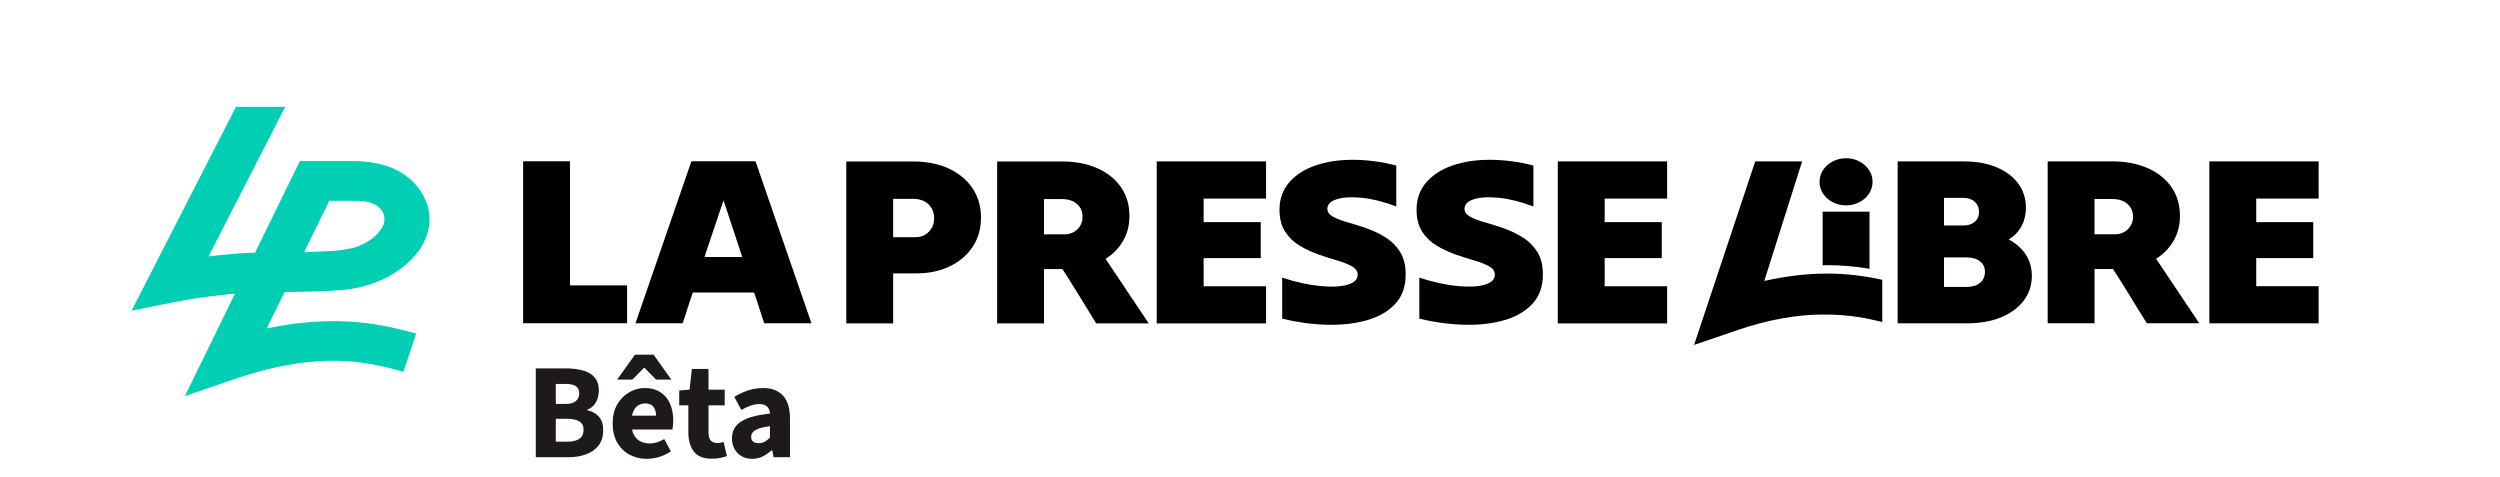
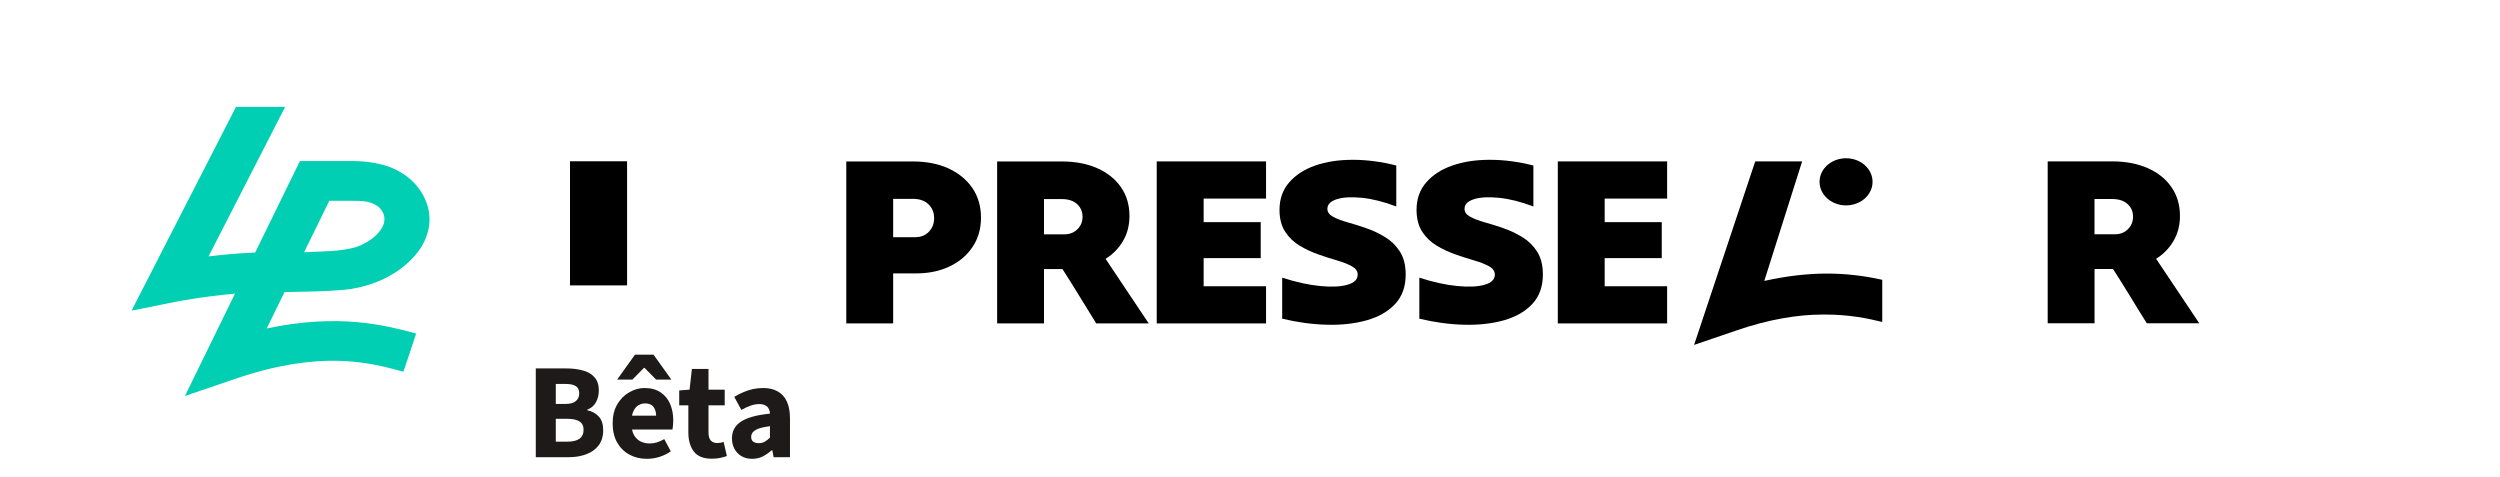
<svg xmlns="http://www.w3.org/2000/svg" width="257" height="49" viewBox="0 0 257 49" fill="none">
  <g clip-path="url(#clip0_1315_8277)">
    <path d="M97.516 17.317C96.472 16.839 95.24 16.597 93.825 16.597H86.998V33.246H91.816V28.104H94.212C95.475 28.104 96.608 27.867 97.61 27.393C98.612 26.92 99.4 26.252 99.98 25.384C100.559 24.52 100.846 23.513 100.846 22.371C100.846 21.23 100.554 20.199 99.964 19.336C99.374 18.473 98.56 17.8 97.51 17.317H97.516ZM95.49 23.82C95.135 24.195 94.671 24.381 94.102 24.381H91.816V20.441H93.825C94.525 20.441 95.062 20.626 95.449 21.002C95.835 21.378 96.028 21.852 96.028 22.422C96.028 22.993 95.851 23.439 95.49 23.82Z" fill="black" />
    <path d="M113.655 26.609C114.412 26.136 115.007 25.523 115.445 24.776C115.889 24.024 116.108 23.165 116.108 22.204C116.108 21.076 115.821 20.092 115.242 19.252C114.662 18.412 113.848 17.758 112.804 17.294C111.76 16.829 110.539 16.597 109.14 16.597H102.506V33.246H107.323V27.663H109.223C109.813 28.577 110.393 29.51 110.972 30.452C111.551 31.399 112.12 32.332 112.689 33.242H118.087C117.356 32.146 116.615 31.046 115.868 29.923C115.127 28.805 114.386 27.7 113.65 26.604L113.655 26.609ZM110.763 23.56C110.414 23.912 109.965 24.089 109.417 24.089H107.323V20.464H109.14C109.818 20.464 110.346 20.636 110.722 20.979C111.097 21.322 111.285 21.754 111.285 22.279C111.285 22.803 111.108 23.216 110.763 23.564V23.56Z" fill="black" />
    <path d="M118.911 33.247H130.15V29.427H123.734V26.535H129.601V22.836H123.734V20.413H130.15V16.593H118.911V33.247Z" fill="black" />
    <path d="M142.421 24.396C141.805 24.011 141.158 23.7 140.479 23.468C139.801 23.231 139.154 23.027 138.538 22.855C137.922 22.683 137.421 22.493 137.034 22.279C136.648 22.066 136.455 21.801 136.455 21.472C136.455 21.012 136.779 20.683 137.421 20.479C138.068 20.274 138.924 20.228 139.999 20.335C141.074 20.441 142.254 20.738 143.538 21.226V17.016C141.998 16.622 140.505 16.427 139.065 16.427C137.624 16.427 136.34 16.622 135.207 17.016C134.08 17.41 133.182 17.991 132.524 18.756C131.862 19.522 131.533 20.46 131.533 21.574C131.533 22.47 131.726 23.217 132.112 23.816C132.498 24.41 132.999 24.893 133.61 25.259C134.226 25.626 134.873 25.928 135.552 26.164C136.23 26.401 136.878 26.61 137.494 26.786C138.11 26.967 138.605 27.167 138.992 27.385C139.378 27.603 139.571 27.886 139.571 28.23C139.571 28.722 139.221 29.065 138.527 29.27C137.828 29.474 136.893 29.52 135.719 29.404C134.545 29.293 133.24 29.005 131.809 28.545V32.76C133.37 33.136 134.905 33.345 136.408 33.382C137.911 33.424 139.274 33.27 140.495 32.927C141.716 32.584 142.687 32.026 143.418 31.251C144.144 30.476 144.504 29.464 144.504 28.225C144.504 27.278 144.311 26.498 143.924 25.886C143.538 25.273 143.037 24.776 142.421 24.391V24.396Z" fill="black" />
    <path d="M156.52 24.396C155.904 24.011 155.257 23.7 154.578 23.468C153.899 23.231 153.252 23.027 152.636 22.855C152.02 22.683 151.524 22.493 151.133 22.279C150.747 22.066 150.554 21.801 150.554 21.472C150.554 21.012 150.872 20.683 151.519 20.479C152.161 20.274 153.022 20.228 154.093 20.335C155.168 20.441 156.347 20.738 157.632 21.226V17.016C156.092 16.622 154.599 16.427 153.153 16.427C151.707 16.427 150.428 16.622 149.301 17.016C148.168 17.41 147.276 17.991 146.613 18.756C145.95 19.522 145.621 20.46 145.621 21.574C145.621 22.47 145.814 23.217 146.2 23.816C146.586 24.41 147.088 24.893 147.704 25.259C148.319 25.626 148.967 25.928 149.645 26.164C150.324 26.401 150.971 26.61 151.587 26.786C152.203 26.967 152.704 27.167 153.09 27.385C153.477 27.603 153.67 27.886 153.67 28.23C153.67 28.722 153.32 29.065 152.626 29.27C151.926 29.474 150.992 29.52 149.818 29.404C148.643 29.293 147.338 29.005 145.908 28.545V32.76C147.469 33.136 149.003 33.345 150.507 33.382C152.015 33.424 153.377 33.27 154.599 32.927C155.815 32.584 156.791 32.026 157.517 31.251C158.242 30.476 158.608 29.464 158.608 28.225C158.608 27.278 158.414 26.498 158.028 25.886C157.642 25.273 157.141 24.776 156.525 24.391L156.52 24.396Z" fill="black" />
    <path d="M160.142 33.247H171.381V29.427H164.96V26.535H170.827V22.836H164.96V20.413H171.381V16.593H160.142V33.247Z" fill="black" />
-     <path d="M58.597 16.579H53.779V33.228H64.464V29.338H58.597V16.579Z" fill="black" />
-     <path d="M77.659 16.579H71.077C70.122 19.322 69.162 22.098 68.201 24.906C67.236 27.714 66.28 30.489 65.325 33.233H70.174C70.357 32.713 70.529 32.184 70.696 31.654C70.858 31.125 71.035 30.596 71.218 30.076H77.524C77.706 30.601 77.884 31.125 78.046 31.654C78.207 32.184 78.385 32.713 78.568 33.233H83.417C82.462 30.489 81.501 27.714 80.541 24.906C79.58 22.098 78.62 19.322 77.665 16.579H77.659ZM72.424 26.423C72.737 25.463 73.061 24.488 73.4 23.509C73.739 22.529 74.063 21.559 74.376 20.594C74.689 21.555 75.008 22.529 75.342 23.509C75.671 24.488 75.994 25.458 76.302 26.423H72.419H72.424Z" fill="black" />
-     <path d="M187.368 27.269C187.52 27.264 187.666 27.26 187.817 27.26C189.274 27.26 190.714 27.38 192.186 27.631V21.759H187.368V27.264V27.269Z" fill="black" />
-     <path d="M206.504 24.623C207.094 24.247 207.532 23.783 207.825 23.226C208.117 22.669 208.263 22.052 208.263 21.365C208.263 20.404 207.997 19.564 207.464 18.854C206.932 18.144 206.186 17.591 205.236 17.192C204.28 16.793 203.169 16.593 201.905 16.593H195.078V33.238H202.182C203.524 33.238 204.693 33.034 205.695 32.625C206.692 32.217 207.475 31.646 208.033 30.912C208.592 30.179 208.874 29.32 208.874 28.341C208.874 27.561 208.675 26.846 208.268 26.201C207.866 25.556 207.277 25.032 206.509 24.623H206.504ZM199.844 20.339H201.853C202.333 20.339 202.715 20.474 203.007 20.743C203.299 21.012 203.445 21.36 203.445 21.783C203.445 22.205 203.299 22.549 203.007 22.799C202.715 23.054 202.328 23.18 201.853 23.18H199.844V20.344V20.339ZM203.544 29.079C203.205 29.358 202.741 29.497 202.156 29.497H199.844V26.461H202.156C202.746 26.461 203.205 26.596 203.544 26.865C203.884 27.134 204.051 27.496 204.051 27.951C204.051 28.406 203.884 28.801 203.544 29.079Z" fill="black" />
+     <path d="M58.597 16.579H53.779H64.464V29.338H58.597V16.579Z" fill="black" />
    <path d="M221.647 26.605C222.403 26.131 222.999 25.519 223.437 24.767C223.875 24.02 224.1 23.161 224.1 22.2C224.1 21.072 223.813 20.093 223.233 19.248C222.659 18.408 221.845 17.754 220.801 17.29C219.752 16.825 218.53 16.589 217.137 16.589H210.502V33.233H215.32V27.654H217.22C217.81 28.568 218.389 29.497 218.969 30.443C219.543 31.39 220.117 32.323 220.691 33.233H226.083C225.353 32.138 224.611 31.033 223.865 29.914C223.124 28.8 222.383 27.691 221.647 26.6V26.605ZM218.755 23.555C218.405 23.908 217.956 24.085 217.408 24.085H215.315V20.46H217.132C217.81 20.46 218.337 20.631 218.713 20.975C219.089 21.318 219.277 21.75 219.277 22.27C219.277 22.79 219.099 23.203 218.755 23.555Z" fill="black" />
-     <path d="M238.355 20.413V16.593H227.122V33.238H238.355V29.422H231.94V26.535H237.802V22.836H231.94V20.413H238.355Z" fill="black" />
    <path d="M181.366 28.884L185.26 16.589H180.437L174.152 35.456L178.385 34.013C181.82 32.811 184.884 32.337 187.337 32.337C187.447 32.337 187.551 32.337 187.656 32.337C190.062 32.337 191.951 32.713 193.496 33.098V28.763C191.576 28.336 189.712 28.123 187.817 28.123C185.75 28.123 183.636 28.378 181.366 28.879V28.884Z" fill="black" />
    <path d="M189.775 21.114C191.28 21.114 192.499 20.029 192.499 18.691C192.499 17.353 191.28 16.268 189.775 16.268C188.27 16.268 187.05 17.353 187.05 18.691C187.05 20.029 188.27 21.114 189.775 21.114Z" fill="black" />
    <path d="M35.291 29.803C37.42 29.599 39.461 28.889 41.116 27.682C42.614 26.586 43.768 25.148 44.076 23.407C44.498 21.165 43.199 18.793 41.017 17.614C40.255 17.178 39.404 16.918 38.522 16.756C37.765 16.616 36.992 16.556 36.22 16.556H30.833L26.229 25.964C24.533 26.025 22.873 26.183 21.438 26.359L29.314 10.986H24.261L13.524 31.933L18.04 31.028C18.076 31.024 20.848 30.471 24.157 30.188L19.01 40.71L24.131 38.961C32.931 35.953 37.875 37.257 41.147 38.12C41.257 38.148 41.367 38.181 41.476 38.209L42.781 34.286C42.672 34.259 42.562 34.226 42.452 34.198C39.639 33.456 34.821 32.189 27.419 33.767L29.246 30.026C31.48 29.984 33.532 29.965 35.28 29.798L35.291 29.803ZM33.85 20.645H35.5C36.345 20.659 37.358 20.576 38.141 20.849C39.394 21.276 39.889 22.414 39.227 23.486C38.715 24.349 37.635 25.031 36.69 25.37C34.978 25.904 33.099 25.816 31.261 25.932L33.85 20.645Z" fill="#00CFB3" />
    <path d="M55.078 47V37.872H58.2C58.835 37.872 59.404 37.942 59.908 38.082C60.421 38.213 60.823 38.446 61.112 38.782C61.411 39.109 61.56 39.561 61.56 40.14C61.56 40.597 61.457 41.008 61.252 41.372C61.047 41.727 60.753 41.974 60.37 42.114V42.17C60.883 42.282 61.285 42.506 61.574 42.842C61.863 43.169 62.008 43.626 62.008 44.214C62.008 44.858 61.849 45.385 61.532 45.796C61.215 46.207 60.785 46.51 60.244 46.706C59.712 46.902 59.119 47 58.466 47H55.078ZM57.136 41.526H58.102C58.606 41.526 58.97 41.428 59.194 41.232C59.427 41.036 59.544 40.775 59.544 40.448C59.544 40.093 59.427 39.841 59.194 39.692C58.961 39.543 58.601 39.468 58.116 39.468H57.136V41.526ZM57.136 45.404H58.298C58.858 45.404 59.278 45.306 59.558 45.11C59.847 44.905 59.992 44.592 59.992 44.172C59.992 43.78 59.847 43.495 59.558 43.318C59.278 43.141 58.858 43.052 58.298 43.052H57.136V45.404ZM66.495 47.168C65.832 47.168 65.235 47.023 64.703 46.734C64.171 46.445 63.751 46.029 63.443 45.488C63.135 44.947 62.981 44.293 62.981 43.528C62.981 42.772 63.135 42.123 63.443 41.582C63.76 41.041 64.171 40.625 64.675 40.336C65.179 40.037 65.706 39.888 66.257 39.888C66.919 39.888 67.47 40.037 67.909 40.336C68.347 40.625 68.674 41.022 68.889 41.526C69.103 42.03 69.211 42.595 69.211 43.22C69.211 43.397 69.201 43.575 69.183 43.752C69.164 43.92 69.145 44.055 69.127 44.158H64.577L64.549 42.73H67.447C67.447 42.366 67.358 42.067 67.181 41.834C67.003 41.591 66.709 41.47 66.299 41.47C66.075 41.47 65.855 41.531 65.641 41.652C65.426 41.773 65.249 41.983 65.109 42.282C64.969 42.581 64.903 42.996 64.913 43.528C64.922 44.051 65.015 44.461 65.193 44.76C65.379 45.059 65.613 45.273 65.893 45.404C66.173 45.525 66.467 45.586 66.775 45.586C67.045 45.586 67.302 45.549 67.545 45.474C67.797 45.39 68.044 45.278 68.287 45.138L68.959 46.398C68.613 46.641 68.221 46.832 67.783 46.972C67.344 47.103 66.915 47.168 66.495 47.168ZM63.443 39.02L65.277 36.458H67.181L69.015 39.02H67.447L66.257 37.816H66.201L65.011 39.02H63.443ZM73.17 47.154C72.311 47.154 71.695 46.907 71.322 46.412C70.949 45.908 70.762 45.259 70.762 44.466V41.666H69.824V40.14L70.888 40.056L71.126 37.928H72.834V40.056H74.5V41.666H72.834V44.438C72.834 44.83 72.913 45.115 73.072 45.292C73.24 45.46 73.459 45.544 73.73 45.544C73.842 45.544 73.954 45.535 74.066 45.516C74.178 45.497 74.285 45.469 74.388 45.432L74.724 46.874C74.547 46.949 74.323 47.014 74.052 47.07C73.791 47.126 73.497 47.154 73.17 47.154ZM77.318 47.168C76.898 47.168 76.529 47.075 76.212 46.888C75.904 46.701 75.666 46.449 75.498 46.132C75.33 45.815 75.246 45.46 75.246 45.068C75.246 44.321 75.554 43.747 76.17 43.346C76.786 42.935 77.78 42.66 79.152 42.52C79.143 42.315 79.096 42.142 79.012 42.002C78.938 41.853 78.821 41.741 78.662 41.666C78.504 41.582 78.303 41.54 78.06 41.54C77.771 41.54 77.477 41.591 77.178 41.694C76.879 41.797 76.558 41.946 76.212 42.142L75.484 40.798C75.783 40.611 76.091 40.453 76.408 40.322C76.725 40.182 77.052 40.075 77.388 40C77.734 39.925 78.088 39.888 78.452 39.888C79.049 39.888 79.549 40.005 79.95 40.238C80.361 40.462 80.674 40.807 80.888 41.274C81.103 41.731 81.21 42.319 81.21 43.038V47H79.53L79.39 46.286H79.334C79.035 46.547 78.723 46.762 78.396 46.93C78.07 47.089 77.71 47.168 77.318 47.168ZM78.004 45.558C78.237 45.558 78.443 45.507 78.62 45.404C78.797 45.301 78.975 45.161 79.152 44.984V43.808C78.667 43.873 78.279 43.957 77.99 44.06C77.71 44.163 77.51 44.289 77.388 44.438C77.276 44.578 77.22 44.737 77.22 44.914C77.22 45.129 77.29 45.292 77.43 45.404C77.579 45.507 77.771 45.558 78.004 45.558Z" fill="#1F1A1A" />
  </g>
  <defs>
    <clipPath id="clip0_1315_8277">
      <rect width="257" height="49" fill="white" />
    </clipPath>
  </defs>
</svg>